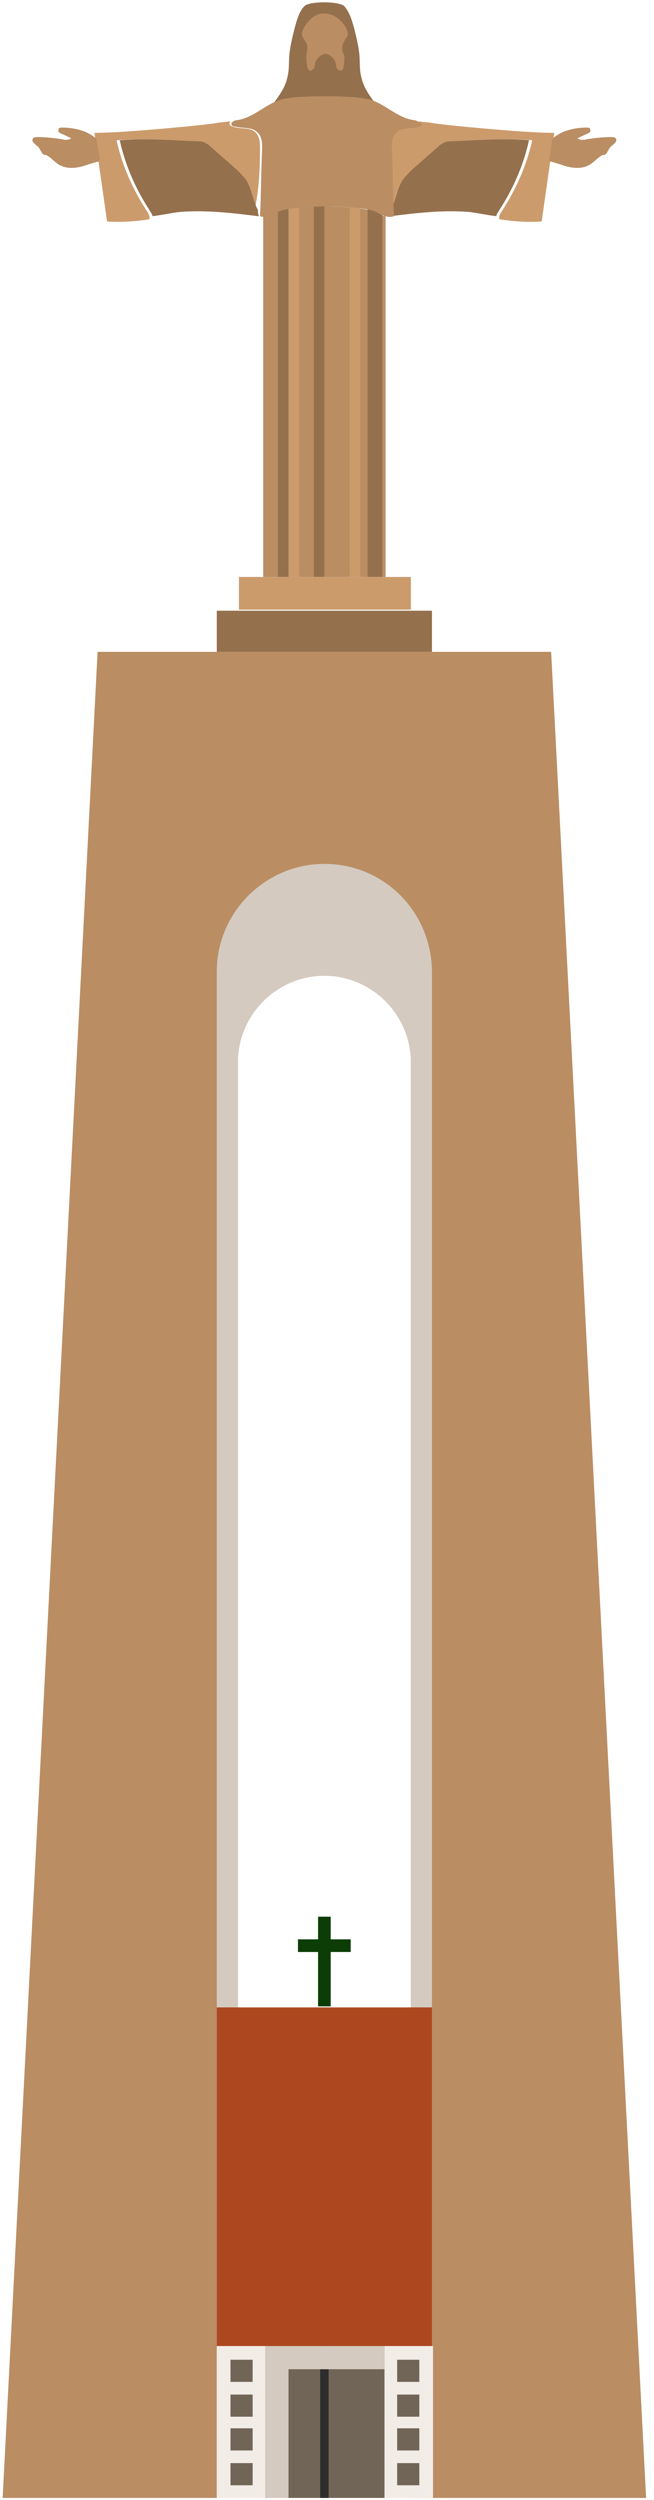
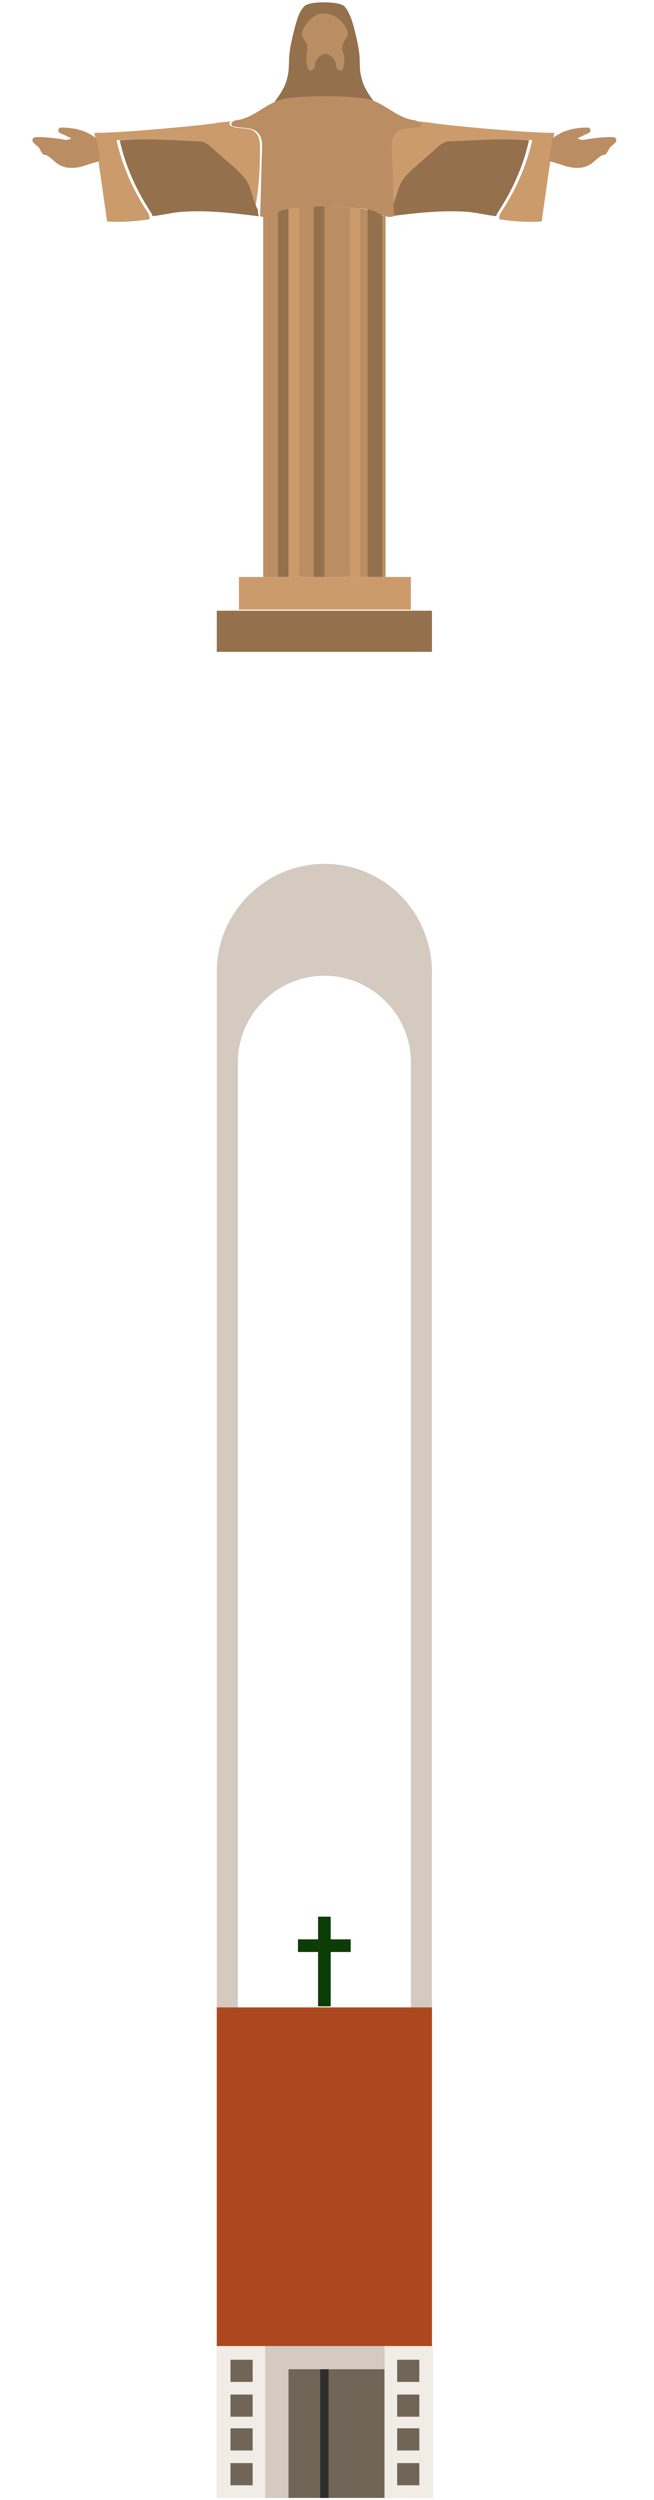
<svg xmlns="http://www.w3.org/2000/svg" width="62" height="237" viewBox="0 0 62 237" fill="none">
-   <path d="M61.251 236.793L52.251 61.793H9.251L0.251 236.793H22.551V100.693C22.551 96.193 26.251 92.493 30.751 92.493C35.251 92.493 38.951 96.193 38.951 100.693V236.793H61.251Z" fill="#BA8D63" />
  <path d="M24.651 14.093C24.651 13.593 24.651 12.993 24.251 12.593C23.751 11.993 22.751 12.293 22.051 11.993C21.951 11.993 21.851 11.893 21.751 11.793C21.751 11.693 21.751 11.593 21.851 11.493C21.251 11.593 20.751 11.593 20.351 11.693C17.951 11.993 15.551 12.193 13.051 12.393C11.651 12.493 10.251 12.593 8.951 12.593C9.351 15.393 9.751 18.193 10.151 20.993C11.451 21.093 12.751 20.993 14.151 20.793C14.251 20.493 14.051 20.193 13.851 19.893C12.551 17.893 11.551 15.593 11.051 13.293C13.451 13.093 15.951 13.293 18.351 13.393C18.551 13.393 18.851 13.393 19.051 13.493C19.251 13.593 19.451 13.793 19.651 13.893C20.451 14.593 21.351 15.393 22.151 16.093C22.451 16.393 22.851 16.693 23.051 17.093C23.651 17.993 23.651 19.093 24.151 19.893C24.551 17.993 24.651 15.993 24.651 14.093Z" fill="#CC9B6C" />
  <path d="M24.451 19.893C23.951 18.993 23.851 17.893 23.351 17.093C23.051 16.693 22.751 16.393 22.451 16.093C21.651 15.393 20.751 14.593 19.951 13.893C19.751 13.693 19.551 13.593 19.351 13.493C19.151 13.393 18.851 13.393 18.651 13.393C16.251 13.293 13.751 13.093 11.351 13.293C11.851 15.593 12.851 17.893 14.151 19.893C14.251 20.093 14.451 20.293 14.451 20.493C15.351 20.393 16.151 20.193 17.051 20.093C19.551 19.893 22.051 20.193 24.451 20.493H24.551C24.451 20.293 24.451 20.093 24.451 19.893Z" fill="#94704D" />
  <path d="M9.151 13.193C9.051 13.093 8.851 12.893 8.651 12.793C7.851 12.293 6.851 12.093 5.851 12.093C5.751 12.093 5.551 12.093 5.551 12.293C5.451 12.493 5.651 12.593 5.851 12.693C6.151 12.793 6.451 12.993 6.751 13.093C6.551 13.293 6.151 13.293 5.851 13.193C5.151 13.093 4.351 12.993 3.651 12.993C3.451 12.993 3.251 12.993 3.151 13.093C3.051 13.193 3.051 13.393 3.151 13.493C3.251 13.593 3.351 13.693 3.451 13.793C3.651 13.893 3.751 14.093 3.851 14.293C3.951 14.393 3.951 14.493 4.051 14.593C4.151 14.693 4.251 14.693 4.351 14.693C4.851 14.893 5.251 15.493 5.751 15.693C6.551 16.093 7.551 15.893 8.351 15.593C8.651 15.493 9.051 15.393 9.351 15.293C9.351 15.293 9.451 15.293 9.451 15.193C9.451 14.593 9.251 13.893 9.151 13.193Z" fill="#BA8D63" />
  <path d="M35.651 9.893C35.051 9.093 34.451 8.293 34.251 7.293C34.051 6.593 34.151 5.793 34.051 4.993C33.951 4.193 33.751 3.393 33.551 2.593C33.351 1.893 33.151 1.193 32.651 0.593C32.151 0.093 29.251 0.093 28.851 0.593C28.351 1.093 28.151 1.893 27.951 2.593C27.751 3.393 27.551 4.193 27.451 4.993C27.351 5.793 27.451 6.493 27.251 7.293C27.051 8.293 26.451 9.093 25.851 9.893C27.451 9.693 29.151 9.493 30.751 9.393C32.451 9.493 34.051 9.693 35.651 9.893Z" fill="#94704D" />
  <path d="M36.851 14.093C36.851 13.593 36.851 12.993 37.251 12.593C37.751 11.993 38.751 12.293 39.451 11.993C39.551 11.993 39.651 11.893 39.751 11.793C39.751 11.693 39.751 11.593 39.651 11.493C40.251 11.593 40.751 11.593 41.151 11.693C43.551 11.993 45.951 12.193 48.451 12.393C49.851 12.493 51.251 12.593 52.551 12.593C52.151 15.393 51.751 18.193 51.351 20.993C50.051 21.093 48.751 20.993 47.351 20.793C47.251 20.493 47.451 20.193 47.651 19.893C48.951 17.893 49.951 15.593 50.451 13.293C48.051 13.093 45.551 13.293 43.151 13.393C42.951 13.393 42.651 13.393 42.451 13.493C42.251 13.593 42.051 13.793 41.851 13.893C41.051 14.593 40.151 15.393 39.351 16.093C39.051 16.393 38.651 16.693 38.451 17.093C37.851 17.993 37.851 19.093 37.351 19.893C37.051 17.993 36.951 15.993 36.851 14.093Z" fill="#CC9B6C" />
  <path d="M37.051 19.893C37.551 18.993 37.651 17.893 38.151 17.093C38.451 16.693 38.751 16.393 39.051 16.093C39.851 15.393 40.751 14.593 41.551 13.893C41.751 13.693 41.951 13.593 42.151 13.493C42.351 13.393 42.651 13.393 42.851 13.393C45.251 13.293 47.751 13.093 50.151 13.293C49.651 15.593 48.651 17.893 47.351 19.893C47.251 20.093 47.051 20.293 47.051 20.493C46.151 20.393 45.351 20.193 44.451 20.093C41.951 19.893 39.451 20.193 37.051 20.493H36.951C37.051 20.293 37.051 20.093 37.051 19.893Z" fill="#94704D" />
  <path d="M32.551 4.093C32.651 3.793 32.851 3.593 32.951 3.393C33.051 3.093 32.851 2.693 32.651 2.393C32.251 1.793 31.551 1.293 30.851 1.293H30.751C30.051 1.193 29.351 1.793 28.951 2.393C28.751 2.693 28.551 3.093 28.651 3.393C28.751 3.693 28.951 3.893 29.051 4.093C29.251 4.493 29.051 4.893 29.051 5.293C29.051 5.693 29.051 5.993 29.151 6.393C29.151 6.493 29.251 6.593 29.351 6.693C29.451 6.793 29.651 6.593 29.751 6.493C29.851 6.393 29.851 6.193 29.851 6.093C29.951 5.593 30.351 5.193 30.851 5.093C31.351 5.193 31.751 5.593 31.851 6.093C31.851 6.193 31.851 6.393 31.951 6.493C32.051 6.593 32.151 6.693 32.351 6.693C32.451 6.693 32.551 6.493 32.551 6.393C32.651 5.993 32.651 5.693 32.651 5.293C32.451 4.993 32.351 4.493 32.551 4.093Z" fill="#BA8D63" />
  <path d="M52.351 13.193C52.451 13.093 52.651 12.893 52.851 12.793C53.651 12.293 54.651 12.093 55.651 12.093C55.751 12.093 55.951 12.093 55.951 12.293C56.051 12.493 55.851 12.593 55.651 12.693C55.351 12.793 55.051 12.993 54.751 13.093C54.951 13.293 55.351 13.293 55.651 13.193C56.351 13.093 57.151 12.993 57.851 12.993C58.051 12.993 58.251 12.993 58.351 13.093C58.451 13.193 58.451 13.393 58.351 13.493C58.251 13.593 58.151 13.693 58.051 13.793C57.851 13.893 57.751 14.093 57.651 14.293C57.551 14.393 57.551 14.493 57.451 14.593C57.351 14.693 57.251 14.693 57.151 14.693C56.651 14.893 56.251 15.493 55.751 15.693C54.951 16.093 53.951 15.893 53.151 15.593C52.851 15.493 52.451 15.393 52.151 15.293C52.151 15.293 52.051 15.293 52.051 15.193C52.151 14.593 52.251 13.893 52.351 13.193Z" fill="#BA8D63" />
  <path d="M35.451 20.093C34.151 19.393 27.551 19.393 26.151 20.093C25.751 20.293 25.351 20.493 24.951 20.493V54.693H36.551V20.493C36.151 20.493 35.751 20.293 35.451 20.093Z" fill="#BA8D63" />
  <path d="M36.251 18.993H34.851V54.693H36.251V18.993Z" fill="#94704D" />
  <path d="M27.351 18.993H26.351V54.693H27.351V18.993Z" fill="#94704D" />
  <path d="M28.351 18.993H27.351V54.693H28.351V18.993Z" fill="#CC9B6C" />
  <path d="M30.751 18.993H29.751V54.693H30.751V18.993Z" fill="#94704D" />
  <path d="M34.151 18.993H33.151V54.693H34.151V18.993Z" fill="#CC9B6C" />
  <path d="M39.251 11.393C37.751 11.193 36.651 9.993 35.251 9.493C33.851 8.993 27.751 8.993 26.451 9.493C25.051 9.993 23.951 11.193 22.451 11.393C22.251 11.393 21.851 11.593 21.951 11.793C21.951 11.893 22.051 11.993 22.251 11.993C22.951 12.193 23.951 11.993 24.451 12.593C24.851 12.993 24.851 13.593 24.851 14.093C24.751 16.193 24.751 18.393 24.651 20.493C25.151 20.693 25.751 20.393 26.351 20.093C27.651 19.393 34.251 19.393 35.651 20.093C36.151 20.393 36.751 20.693 37.351 20.493C37.251 18.393 37.251 16.193 37.151 14.093C37.151 13.593 37.151 12.993 37.551 12.593C38.051 11.993 39.051 12.293 39.751 11.993C39.851 11.993 39.951 11.893 40.051 11.793C39.751 11.593 39.451 11.393 39.251 11.393Z" fill="#BA8D63" />
  <path d="M38.951 54.693H22.651V57.793H38.951V54.693Z" fill="#CC9B6C" />
  <path d="M40.951 57.893H20.551V61.793H40.951V57.893Z" fill="#94704D" />
  <path d="M30.751 81.893C25.151 81.893 20.551 86.493 20.551 92.093V236.693H22.551V100.693C22.551 96.193 26.251 92.493 30.751 92.493C35.251 92.493 38.951 96.193 38.951 100.693V236.793H40.951V92.193C40.951 86.493 36.451 81.893 30.751 81.893Z" fill="#D4CAC0" />
  <path d="M40.951 190.293H20.551V222.493H40.951V190.293Z" fill="#AD471F" />
  <path d="M25.151 222.393H20.551V236.793H25.151V222.393Z" fill="#F2ECE7" />
  <path d="M41.051 222.393H36.451V236.793H41.051V222.393Z" fill="#F2ECE7" />
  <path d="M31.351 181.693H30.151V190.193H31.351V181.693Z" fill="#0D3D07" />
  <path d="M33.247 185.041V183.841H28.247V185.041H33.247Z" fill="#0D3D07" />
  <path d="M23.951 223.693H21.851V225.793H23.951V223.693Z" fill="#716557" />
  <path d="M23.951 226.993H21.851V229.093H23.951V226.993Z" fill="#716557" />
  <path d="M23.951 230.193H21.851V232.293H23.951V230.193Z" fill="#716557" />
  <path d="M23.951 233.493H21.851V235.593H23.951V233.493Z" fill="#716557" />
-   <path d="M36.451 222.393H25.151V236.793H36.451V222.393Z" fill="#716557" />
+   <path d="M36.451 222.393H25.151V236.793H36.451V222.393" fill="#716557" />
  <path d="M39.751 223.693H37.651V225.793H39.751V223.693Z" fill="#716557" />
  <path d="M39.751 226.993H37.651V229.093H39.751V226.993Z" fill="#716557" />
  <path d="M39.751 230.193H37.651V232.293H39.751V230.193Z" fill="#716557" />
  <path d="M39.751 233.493H37.651V235.593H39.751V233.493Z" fill="#716557" />
  <path d="M31.151 222.393H30.351V236.793H31.151V222.393Z" fill="#2D2D2D" />
  <path d="M27.351 224.593H36.451V222.393H25.151V236.793H27.351V224.593Z" fill="#D4CAC0" />
</svg>